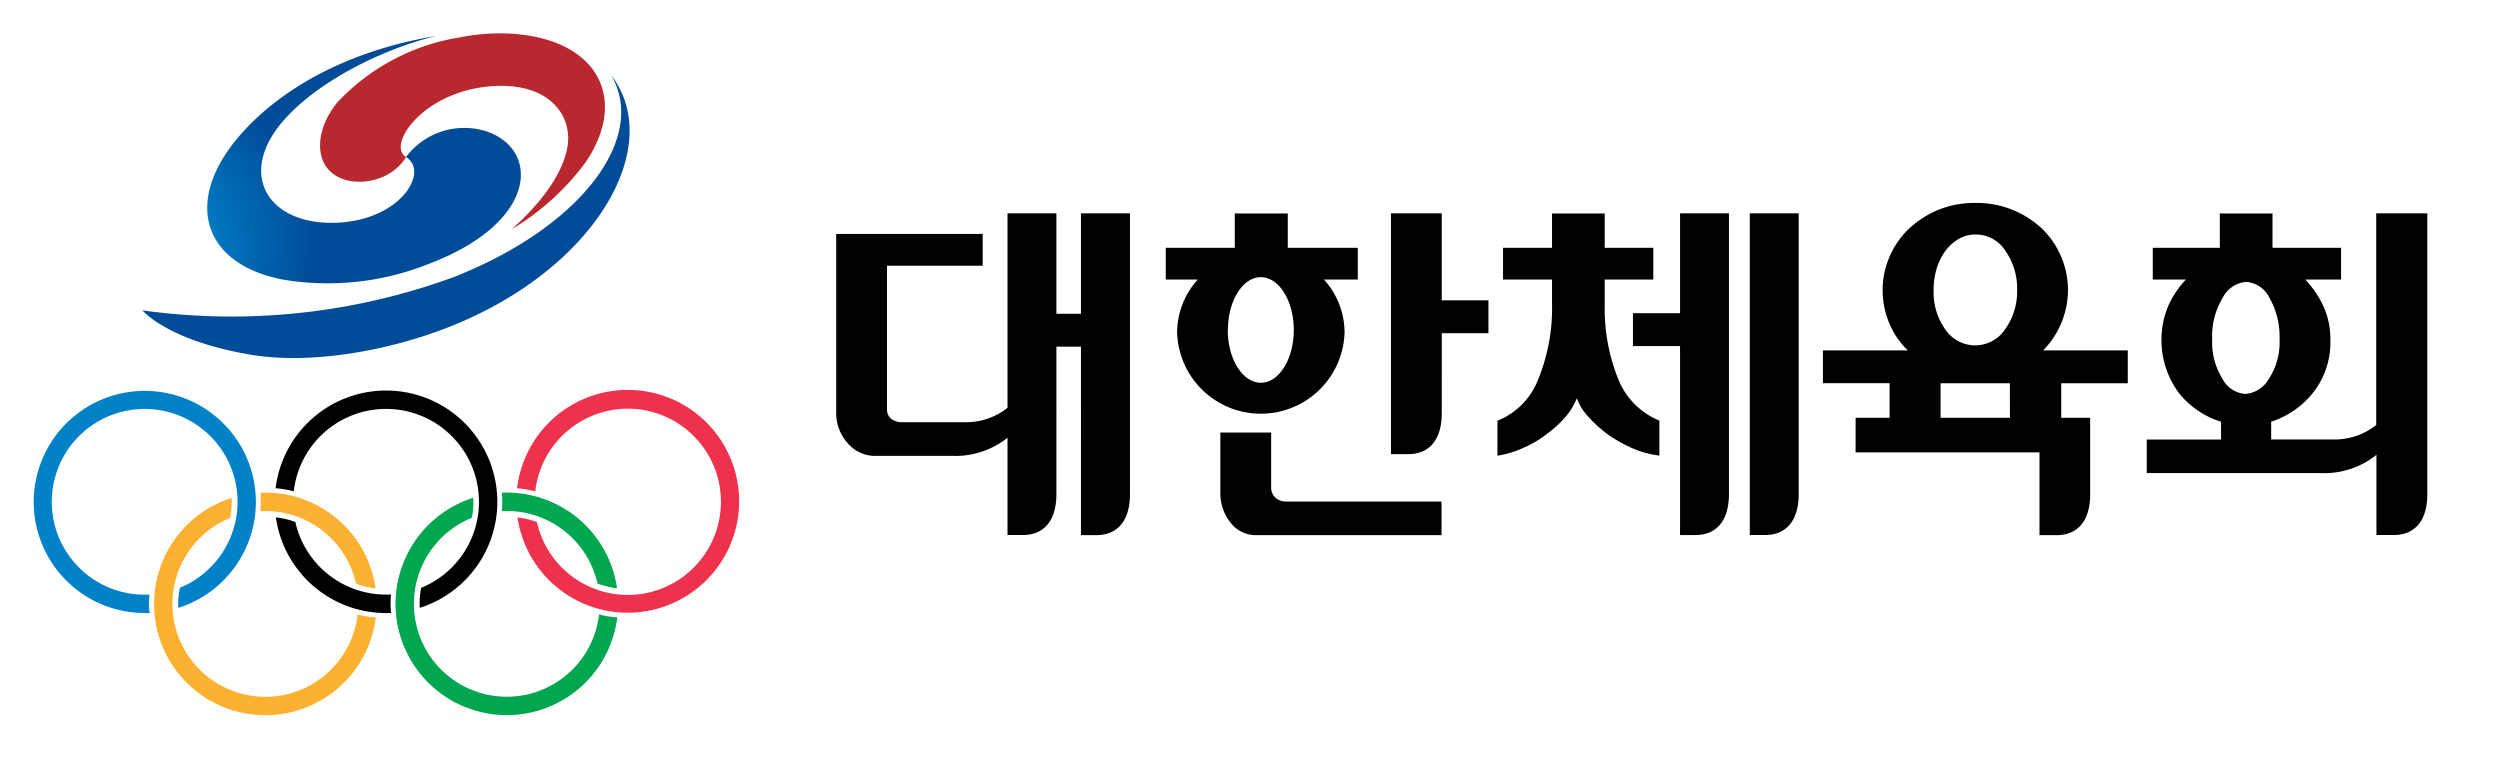
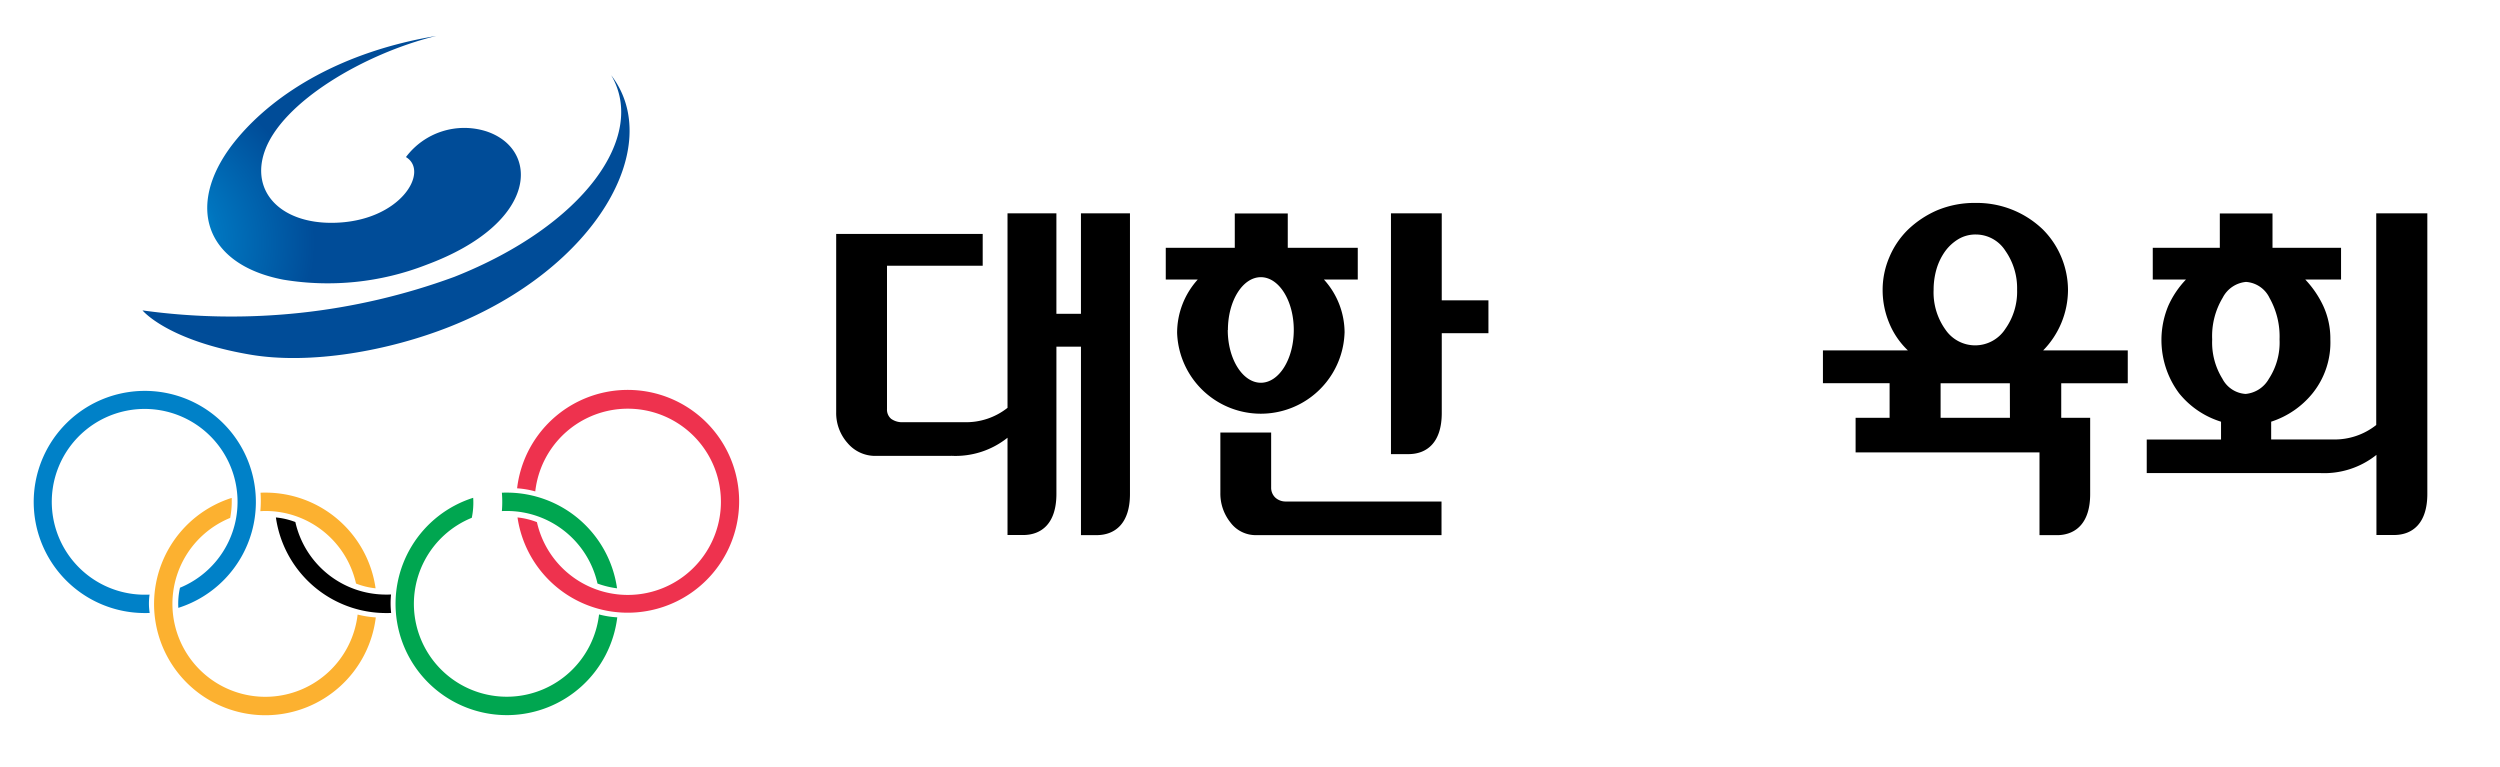
<svg xmlns="http://www.w3.org/2000/svg" width="150" height="46" viewBox="0 0 150 46">
  <defs>
    <style>.a{fill:none;}.b{fill:url(#a);}.c{fill:url(#b);}.d{fill:url(#c);}.e{fill:#0081c8;}.f{fill:#008fd5;}.g{fill:#ee324e;}.h{fill:#fcb130;}.i{fill:#009d57;}.j{fill:#00a650;}</style>
    <linearGradient id="a" x1="-5.045" y1="5.829" x2="-4.127" y2="4.838" gradientUnits="objectBoundingBox">
      <stop offset="0.1" stop-color="#00bbf2" />
      <stop offset="0.4" stop-color="#0074be" />
      <stop offset="1" stop-color="#004c98" />
    </linearGradient>
    <radialGradient id="b" cx="0.118" cy="0.827" r="1.343" gradientTransform="matrix(0.686, 0.08, -0.056, 1.016, -1.281, 0.318)" gradientUnits="objectBoundingBox">
      <stop offset="0" stop-color="#f26521" />
      <stop offset="0.506" stop-color="#ed1b23" />
      <stop offset="1" stop-color="#b8282e" />
    </radialGradient>
    <radialGradient id="c" cx="0.604" cy="0.52" r="0.678" gradientTransform="matrix(0.787, 0.08, -0.064, 1.016, -0.61, 0.261)" gradientUnits="objectBoundingBox">
      <stop offset="0" stop-color="#00bbf2" />
      <stop offset="0.5" stop-color="#0074be" />
      <stop offset="1" stop-color="#004c98" />
    </radialGradient>
  </defs>
  <g transform="translate(-18.649 -11.825)">
    <g transform="translate(20.649 13.825)">
      <rect class="a" width="150" height="46" transform="translate(-2 -2)" />
      <g transform="translate(6.55)">
        <path class="b" d="M73.551,27.29c2.161,3.652-1.622,9.016-9.418,12.1A38.783,38.783,0,0,1,45.43,41.4s1.467,1.8,6.454,2.652c3.6.617,8.3-.21,12.016-1.688C72.671,38.875,76.8,31.517,73.551,27.29Z" transform="translate(-45.43 -24.776)" />
        <g transform="translate(3.883)">
-           <path class="c" d="M79.123,30.88c2.676-3.886.736-7.538-4.622-7.777a12.209,12.209,0,0,0-2.868.228,12.838,12.838,0,0,0-7.382,3.915c-1.293,1.616-1.215,3.179-.587,3.945,1.09,1.335,3.772.946,4.718-.677-1.209-.742,1.173-4.173,5.568-4.269,3.167-.066,4.472,1.9,4.1,3.766-.4,1.964-2.173,3.814-3.329,4.837A15.209,15.209,0,0,0,79.123,30.88Z" transform="translate(-56.454 -23.092)" />
          <path class="d" d="M68.64,29.068a4.375,4.375,0,0,0-4.8,1.551c1.443.862-.341,3.892-4.376,3.945-3.119.042-4.957-1.85-4.1-4.293,1.036-2.958,5.987-5.867,10.3-6.921h0c-5.616.934-9.621,3.383-11.932,6.137-3.2,3.82-2.1,7.562,2.76,8.49a16.307,16.307,0,0,0,8.555-.886C71.861,34.57,71.873,30.115,68.64,29.068Z" transform="translate(-51.916 -23.195)" />
        </g>
      </g>
      <g transform="translate(0 21.432)">
        <path class="e" d="M41.471,72.235c-.1.006-.2.006-.305.006a6.665,6.665,0,1,1,2.024-.311,4.36,4.36,0,0,1,.1-1.209,5.573,5.573,0,1,0-2.119.419c.1,0,.2,0,.293-.006A3.71,3.71,0,0,0,41.471,72.235Z" transform="translate(-34.49 -58.89)" />
        <path class="f" d="M45.64,70.04" transform="translate(-38.965 -63.365)" />
        <path class="f" d="M45.64,70.04" transform="translate(-38.965 -63.365)" />
-         <path d="M69.84,70.04" transform="translate(-48.676 -63.365)" />
        <g transform="translate(14.536)">
-           <path d="M67.421,71.93a6.677,6.677,0,1,0-8.651-7.178,5.937,5.937,0,0,1,1.09.186,5.574,5.574,0,1,1,7.645,5.789A4.625,4.625,0,0,0,67.421,71.93Z" transform="translate(-58.77 -58.89)" />
          <g transform="translate(0.018 7.615)">
            <path d="M65.715,77.34c-.1.006-.2.006-.305.006A6.675,6.675,0,0,1,58.8,71.61a4.448,4.448,0,0,1,1.167.275,5.575,5.575,0,0,0,5.442,4.353c.1,0,.2,0,.3-.006A5.049,5.049,0,0,0,65.715,77.34Z" transform="translate(-58.8 -71.61)" />
          </g>
        </g>
        <path d="M69.84,70.04" transform="translate(-48.676 -63.365)" />
        <g transform="translate(29.031 0.006)">
          <path class="g" d="M84.165,66.791a5.587,5.587,0,1,0-.1-1.844,5.243,5.243,0,0,0-1.09-.186A6.684,6.684,0,1,1,83,66.509,4.449,4.449,0,0,1,84.165,66.791Z" transform="translate(-82.98 -58.9)" />
        </g>
        <path class="h" d="M57.74,80.27" transform="translate(-43.82 -67.47)" />
        <g transform="translate(7.244 6.125)">
          <g transform="translate(6.376)">
            <path class="h" d="M64.155,74.862a6.675,6.675,0,0,0-6.61-5.742c-.1,0-.2,0-.293.006a6.87,6.87,0,0,1-.012,1.108c.1-.006.2-.012.305-.012a5.573,5.573,0,0,1,5.436,4.353A4.46,4.46,0,0,0,64.155,74.862Z" transform="translate(-57.24 -69.12)" />
          </g>
          <g transform="translate(0 0.317)">
            <path class="h" d="M59.893,76.822a6.676,6.676,0,1,1-8.645-7.172,5.45,5.45,0,0,1-.09,1.2,5.574,5.574,0,1,0,7.645,5.8A6.221,6.221,0,0,0,59.893,76.822Z" transform="translate(-46.59 -69.65)" />
          </g>
        </g>
        <path class="h" d="M57.74,80.27" transform="translate(-43.82 -67.47)" />
        <path class="i" d="M81.94,80.27" transform="translate(-53.532 -67.47)" />
        <g transform="translate(21.733 6.125)">
          <g transform="translate(0 0.311)">
            <path class="j" d="M84.093,76.812a6.676,6.676,0,1,1-8.645-7.172,4.415,4.415,0,0,1-.084,1.2A5.573,5.573,0,1,0,83,76.639,5.371,5.371,0,0,0,84.093,76.812Z" transform="translate(-70.79 -69.64)" />
          </g>
          <g transform="translate(6.382)">
            <path class="j" d="M81.45,70.228c.1-.006.2-.006.293-.006a5.58,5.58,0,0,1,5.442,4.353,5.344,5.344,0,0,0,1.173.287,6.68,6.68,0,0,0-6.61-5.742c-.1,0-.2,0-.3.006a6.767,6.767,0,0,1,0,1.1" transform="translate(-81.45 -69.12)" />
          </g>
        </g>
        <path class="i" d="M81.94,80.27" transform="translate(-53.532 -67.47)" />
      </g>
      <g transform="translate(48.171 10.177)">
        <path d="M154.554,58.187a.816.816,0,0,1-.251-.611V54.283h-3.047V57.9a2.775,2.775,0,0,0,.6,1.772,1.889,1.889,0,0,0,1.557.766h11.112V58.42H155.2A.913.913,0,0,1,154.554,58.187Zm4.155-9.885a4.747,4.747,0,0,0-1.239-3.2H159.5V43.2H155.3V41.136h-3.179V43.2H147.98v1.9H149.9a4.776,4.776,0,0,0-1.239,3.2,5.026,5.026,0,0,0,10.046,0Zm-7-.174c0-1.748.886-3.167,1.976-3.167s1.976,1.419,1.976,3.167-.886,3.167-1.976,3.167S151.7,49.877,151.7,48.129Zm12.83-1.778V41.13h-3.047V55.577h1.048c1.108,0,2-.694,2-2.467V48.32h2.8v-1.97h-2.8Z" transform="translate(-128.205 -40.507)" />
-         <path d="M196.361,41.13v19.3h.928c1.108,0,2.006-.694,2.006-2.467V41.13Zm-4.185,5.993H189.35v1.97h2.826V60.432h.934c1.1,0,2-.694,2-2.467V41.13h-2.934Zm-3.73,3.9a11.372,11.372,0,0,1-.79-4.442V45.1h2.916V43.2h-2.916V41.136h-3.161V43.2h-2.94v1.9h2.94v1.437a11.261,11.261,0,0,1-.832,4.556,4.324,4.324,0,0,1-2.443,2.479v2.1a5.979,5.979,0,0,0,1.569-.479,6.337,6.337,0,0,0,1.413-.838,6.521,6.521,0,0,0,1.126-1.042,4.13,4.13,0,0,0,.659-1.09,3.034,3.034,0,0,0,.653,1.072,7.556,7.556,0,0,0,1.173,1.078,8.444,8.444,0,0,0,1.5.85,5.859,5.859,0,0,0,1.622.443v-2.1A4.48,4.48,0,0,1,188.446,51.02Z" transform="translate(-141.544 -40.507)" />
        <path d="M232.13,50.908v-1.97h-5.077a5.211,5.211,0,0,0,1.491-3.634,5.18,5.18,0,0,0-.4-1.964,5.123,5.123,0,0,0-1.12-1.67,5.708,5.708,0,0,0-4.017-1.581,5.815,5.815,0,0,0-2.317.443,5.941,5.941,0,0,0-1.748,1.161,5.042,5.042,0,0,0-1.12,1.658,4.974,4.974,0,0,0-.4,1.958,5.137,5.137,0,0,0,.383,1.958,4.75,4.75,0,0,0,1.132,1.67H213.84v1.97h4V52.98H215.8v2.077h11.034v4.963H228c1.042-.054,1.874-.754,1.874-2.461V52.98h-1.736V50.908ZM225.06,52.98H220.9V50.908h4.155Zm-.287-5.316a2.155,2.155,0,0,1-3.58.03,3.833,3.833,0,0,1-.712-2.395,4.444,4.444,0,0,1,.18-1.263,3.572,3.572,0,0,1,.521-1.06,2.72,2.72,0,0,1,.8-.724,2,2,0,0,1,1.03-.269,2.105,2.105,0,0,1,1.778.982,3.906,3.906,0,0,1,.7,2.335A3.854,3.854,0,0,1,224.772,47.664Z" transform="translate(-154.635 -40.09)" />
        <path d="M260.06,41.13v12.7a4.011,4.011,0,0,1-2.58.868h-3.724V53.631a5.285,5.285,0,0,0,2.491-1.712,4.861,4.861,0,0,0,1.06-3.227,4.684,4.684,0,0,0-.425-2.006A6,6,0,0,0,255.8,45.1h2.149V43.2h-4.113V41.136h-3.161V43.2h-4.023v1.9h1.994a5.551,5.551,0,0,0-1.066,1.587,5.344,5.344,0,0,0,.647,5.233,5.2,5.2,0,0,0,2.521,1.712V54.7H246.29v2.012h10.363a5.017,5.017,0,0,0,3.419-1.09v4.808h1.054c1.108,0,2-.694,2-2.467V41.13Zm-7.837,10.836a1.688,1.688,0,0,1-1.395-.916,4.128,4.128,0,0,1-.611-2.353,4.46,4.46,0,0,1,.629-2.5,1.755,1.755,0,0,1,1.4-.952,1.69,1.69,0,0,1,1.413.964,4.7,4.7,0,0,1,.6,2.485,3.975,3.975,0,0,1-.641,2.365A1.79,1.79,0,0,1,252.223,51.966Z" transform="translate(-167.657 -40.507)" />
        <path d="M129.636,41.13v6.029h-1.473V41.13H125.23V52.8a4,4,0,0,1-2.58.862h-3.676a1.147,1.147,0,0,1-.724-.2.72.72,0,0,1-.251-.587v-8.6h5.742v-1.91H114.95V53.062a2.707,2.707,0,0,0,.677,1.844,2.168,2.168,0,0,0,1.7.778h4.514v-.006a5,5,0,0,0,3.389-1.084v5.837h.934c1.108,0,2-.694,2-2.467V49.129h1.473V60.438h.934c1.108,0,2.006-.694,2.006-2.467V41.13Z" transform="translate(-114.95 -40.507)" />
      </g>
    </g>
  </g>
</svg>